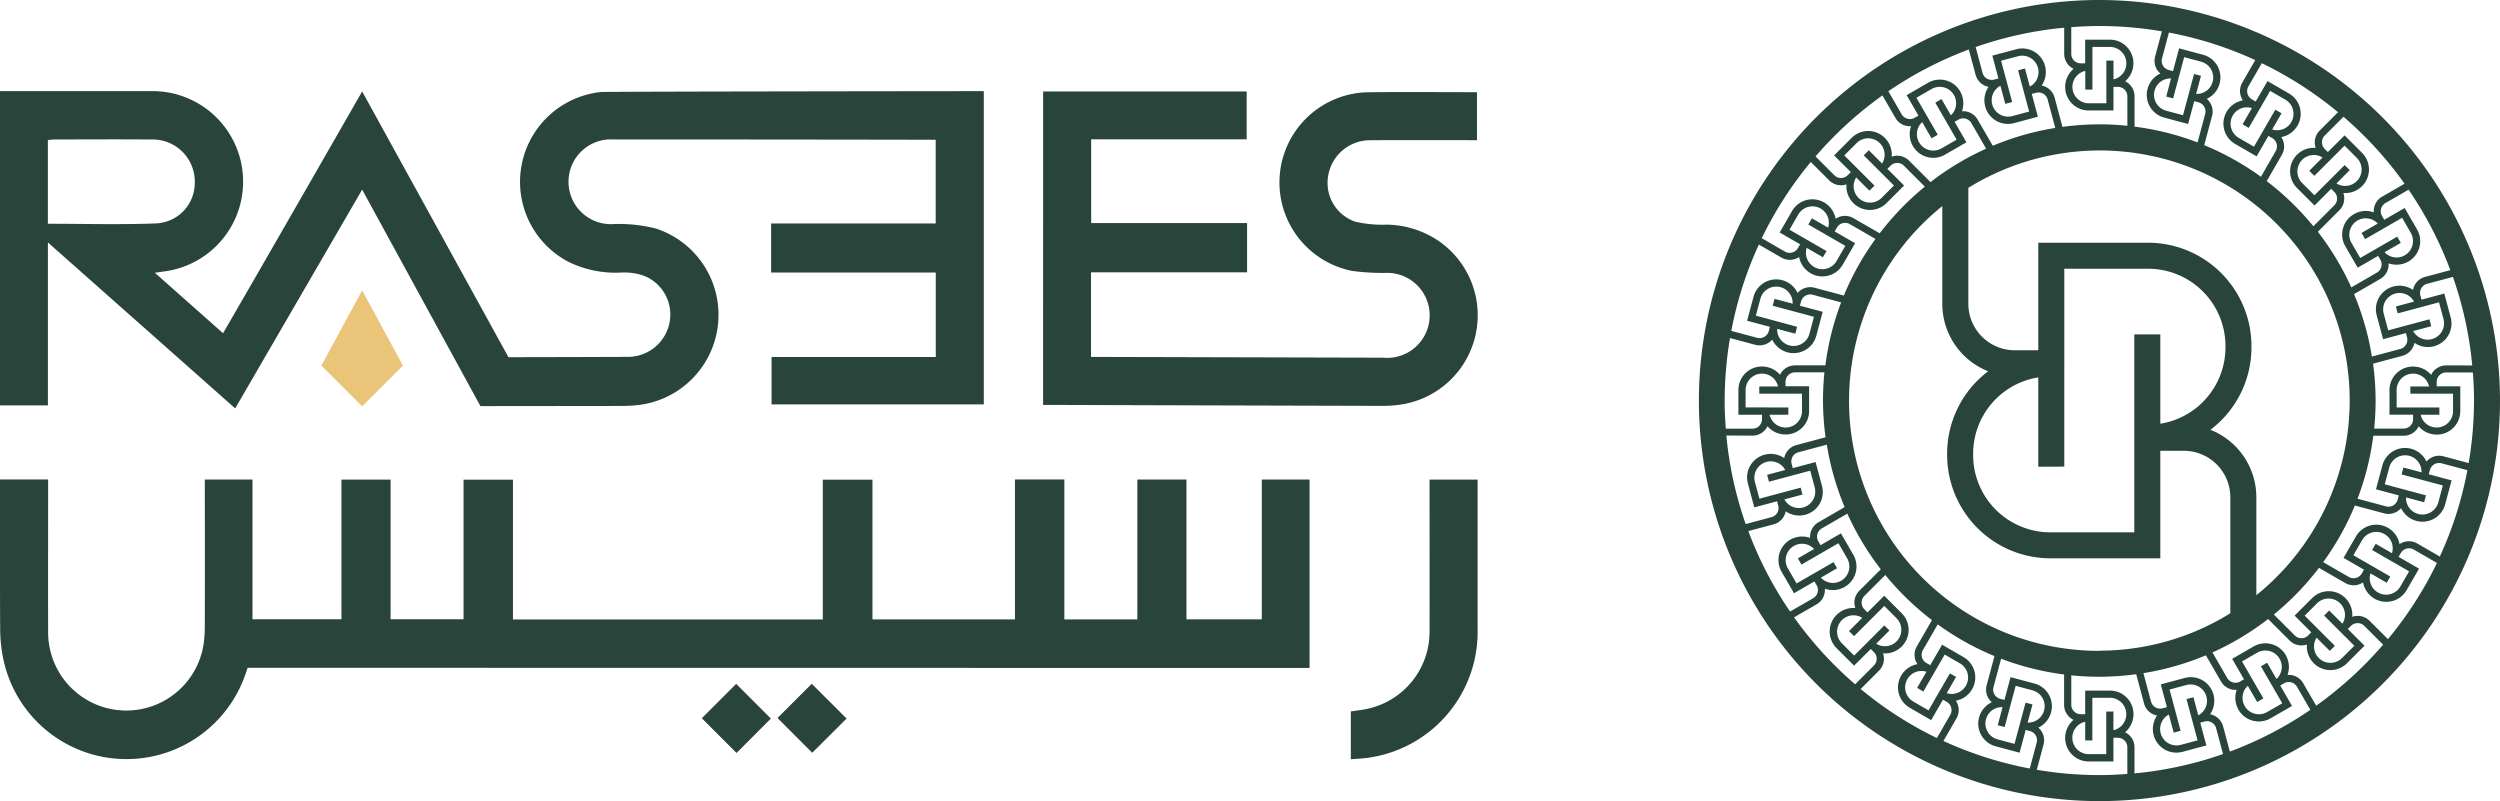
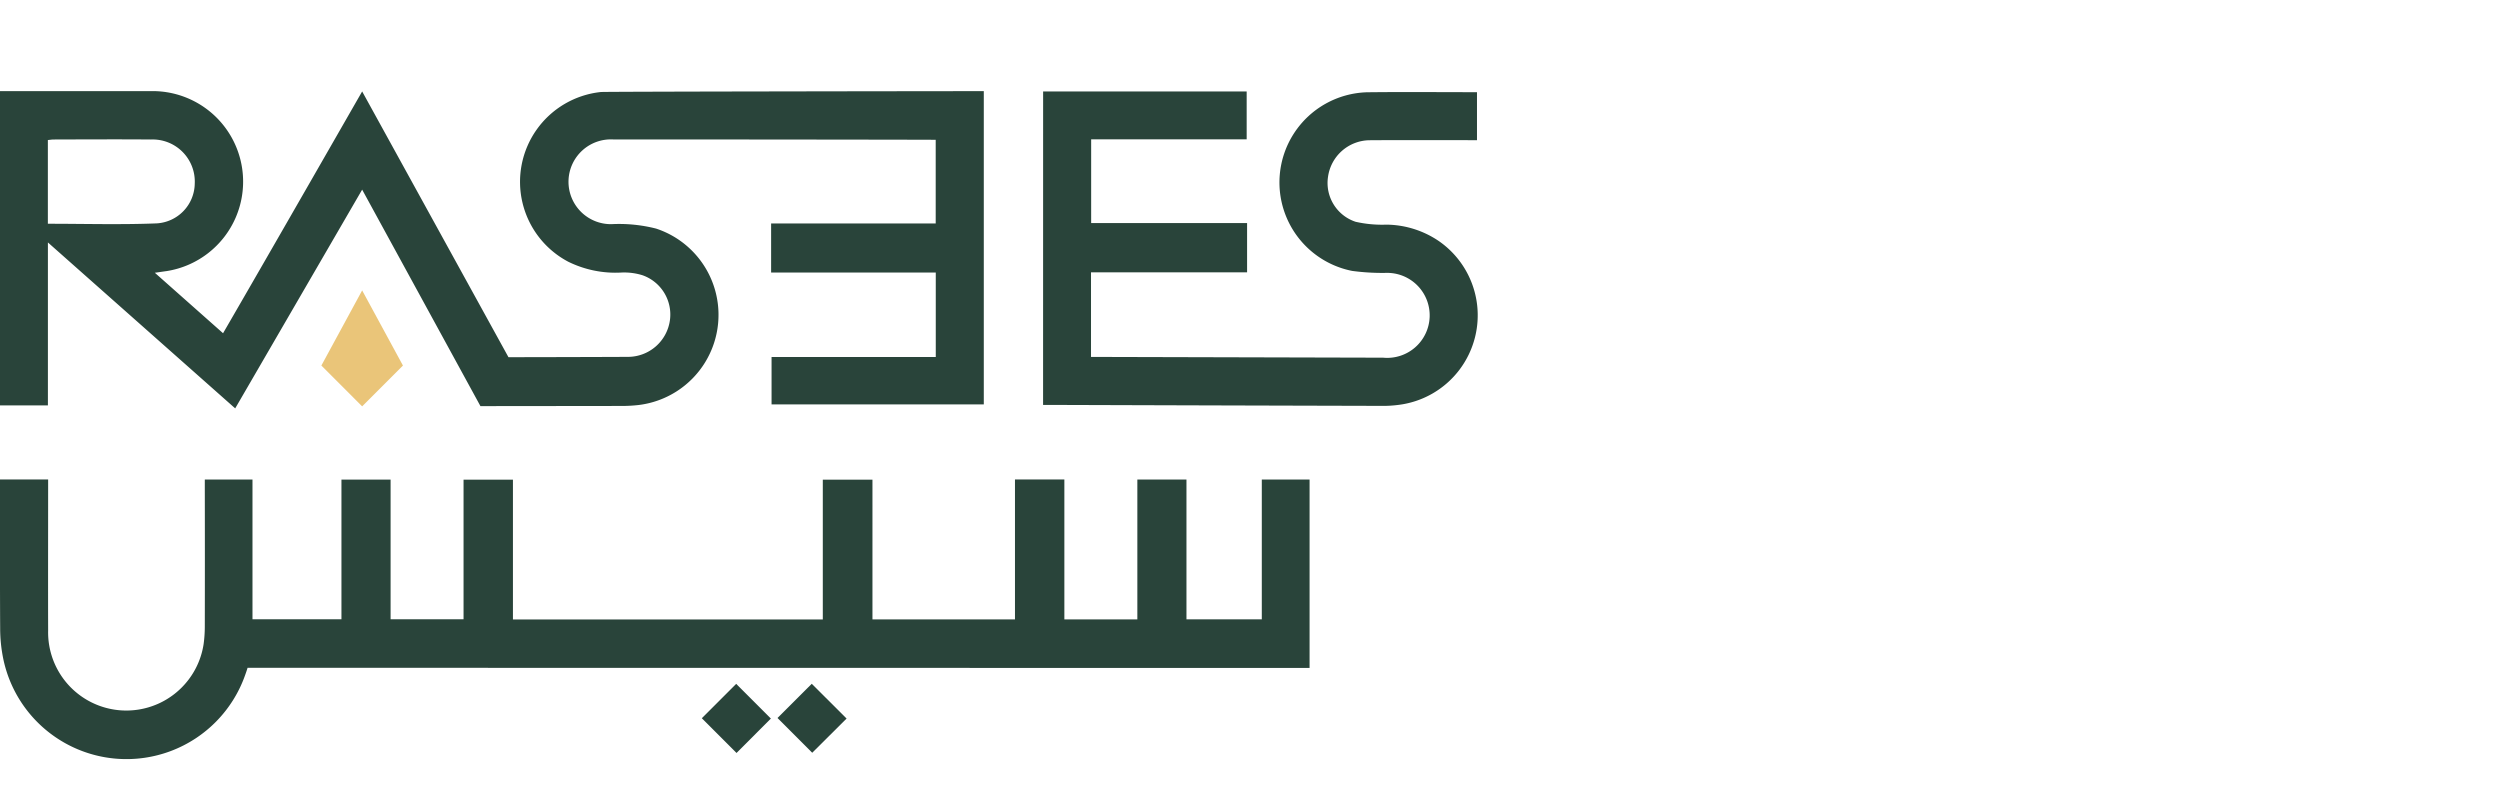
<svg xmlns="http://www.w3.org/2000/svg" id="Vector_Smart_Object" data-name="Vector Smart Object" width="181" height="58" viewBox="0 0 181 58">
  <defs>
    <clipPath id="clip-path">
      <rect id="Rectangle_2" data-name="Rectangle 2" width="181" height="58" fill="none" />
    </clipPath>
  </defs>
  <g id="Group_4" data-name="Group 4">
    <g id="Group_3" data-name="Group 3" clip-path="url(#clip-path)">
      <path id="Path_225" data-name="Path 225" d="M11.21,19.748l4.939,4.378C19.534,18.293,26.22,6.62,26.22,6.62L36.813,25.861s5.969-.009,8.672-.024A3.069,3.069,0,0,0,48.5,23.2a3.013,3.013,0,0,0-1.991-3.275,4.483,4.483,0,0,0-1.5-.194,7.73,7.73,0,0,1-3.871-.784A6.538,6.538,0,0,1,43.507,6.662c.313-.035,27.506-.064,27.72-.064V29.277H55.861V25.845H67.75V19.731H55.829v-3.55H67.745V10.122c-.176-.009-15.716-.029-23.314-.024a3.069,3.069,0,1,0-.158,6.131,10.847,10.847,0,0,1,3.228.321,6.575,6.575,0,0,1-1.268,12.773,10.546,10.546,0,0,1-1.154.068c-3.281.005-10.295.012-10.295.012L26.22,13.729,17.028,29.567,3.468,17.553v11.8H0V6.6H.56q5.133,0,10.265,0a6.555,6.555,0,0,1,1.238,13.027c-.243.032-.484.069-.854.122M3.465,16.2c2.669,0,5.281.076,7.886-.028A2.926,2.926,0,0,0,14.1,13.293,3.05,3.05,0,0,0,10.937,10.1c-2.35-.019-4.7-.006-7.05,0-.136,0-.271.025-.422.039Z" fill="#29443a" />
      <path id="Path_226" data-name="Path 226" d="M75.522,6.623H90.259v3.463H79V16.15H90.289v3.566h-11.3v6.126h.618l20.531.054a3.077,3.077,0,1,0,.219-6.139,16.411,16.411,0,0,1-2.461-.143A6.53,6.53,0,0,1,99,6.68c2.63-.029,5.26-.006,7.934-.006v3.474h-.568c-2.4,0-4.808-.012-7.212.005A3.072,3.072,0,0,0,96.149,12.8a2.959,2.959,0,0,0,2,3.258,8.679,8.679,0,0,0,2.231.206,6.866,6.866,0,0,1,3.76,1.168,6.536,6.536,0,0,1-2.955,11.89,8.234,8.234,0,0,1-.943.064q-12.108-.031-24.216-.07h-.507Z" fill="#29443a" />
      <path id="Path_227" data-name="Path 227" d="M0,34.711H3.485v.638c0,3.438-.01,6.877,0,10.315a5.661,5.661,0,0,0,11.258.959,9.566,9.566,0,0,0,.085-1.257q.01-5,0-10v-.65h3.452V44.833h6.441V34.724h3.558v10.11h5.282V34.726h3.576V44.849H59.571V34.73h3.595V44.846H73.484V34.714H77.06V44.843h5.284V34.716H85.9V44.841h5.454V34.718h3.459v13.64h-.727c-25.182,0-76.163-.01-76.163-.01s-.026.116-.188.564A9.109,9.109,0,0,1,.222,47.627a11.04,11.04,0,0,1-.21-2.139C-.009,42.1,0,38.717,0,35.331v-.62" fill="#29443a" />
-       <path id="Path_228" data-name="Path 228" d="M97.8,54.971V51.508c.385-.058.749-.1,1.1-.169a5.706,5.706,0,0,0,4.6-5.636c.009-3.438,0-6.877,0-10.315v-.664h3.479v.57q0,5.132,0,10.263a9.2,9.2,0,0,1-7.815,9.289c-.427.074-.865.08-1.37.124" fill="#29443a" />
      <path id="Path_229" data-name="Path 229" d="M56.29,51.984l2.481-2.478,2.522,2.517L58.805,54.5l-2.515-2.52" fill="#29443a" />
      <path id="Path_230" data-name="Path 230" d="M50.812,52,53.3,49.511l2.512,2.513-2.488,2.491L50.812,52" fill="#29443a" />
      <path id="Path_231" data-name="Path 231" d="M26.22,21.025s-1.989,3.649-2.953,5.44l2.953,2.956,2.953-2.956c-.965-1.791-2.953-5.44-2.953-5.44" fill="#eac579" />
-       <path id="Path_232" data-name="Path 232" d="M151.992,0A29,29,0,1,0,181,29,29.037,29.037,0,0,0,151.992,0m27.125,29a27.15,27.15,0,0,1-.385,4.526l-1.83-.49a1.207,1.207,0,0,0-1.225.378,1.719,1.719,0,0,0-1.116-.925,1.7,1.7,0,0,0-2.075,1.2l-.465,1.736,1.651.442-.083.309a.686.686,0,0,1-.84.485l-2.064-.553a19.844,19.844,0,0,0,1.142-4.56h2.2a1.207,1.207,0,0,0,1.085-.682,1.72,1.72,0,0,0,1.318.6,1.7,1.7,0,0,0,1.694-1.694v-1.8h-1.709v-.321a.686.686,0,0,1,.686-.685h1.935c.05.67.084,1.345.084,2.028M166.858,44.573l.9-.9a1.188,1.188,0,0,1,1.834,1.485l-.959-.959-.367.367,2.187,2.186-.9.9a1.188,1.188,0,0,1-1.834-1.485l.959.959.367-.367ZM167.4,43.3l-1.271,1.271,1.209,1.208-.227.226a.686.686,0,0,1-.969,0l-1.516-1.515a20.169,20.169,0,0,0,3.269-3.377l1.909,1.1a1.206,1.206,0,0,0,1.281-.048,1.72,1.72,0,0,0,.839,1.183,1.7,1.7,0,0,0,2.315-.62l.9-1.557-1.48-.854.16-.278a.686.686,0,0,1,.937-.251l1.68.97a27.188,27.188,0,0,1-3.55,5.517l-1.333-1.333a1.206,1.206,0,0,0-1.25-.285,1.719,1.719,0,0,0-.5-1.359,1.7,1.7,0,0,0-2.4,0M162.07,51.39a1.7,1.7,0,0,0,2.315.62l1.557-.9-.854-1.48.278-.16a.686.686,0,0,1,.936.251l.966,1.672a27.066,27.066,0,0,1-5.826,3.022l-.491-1.832a1.206,1.206,0,0,0-.94-.871,1.718,1.718,0,0,0,.243-1.429,1.7,1.7,0,0,0-2.075-1.2l-1.737.465.442,1.65-.309.083a.686.686,0,0,1-.84-.485l-.552-2.061a19.841,19.841,0,0,0,4.522-1.29l1.1,1.9a1.207,1.207,0,0,0,1.133.6,1.719,1.719,0,0,0,.135,1.443m.25-3.5,1.108-.639a1.188,1.188,0,0,1,1.387,1.909l-.678-1.175-.45.26,1.546,2.678-1.108.639a1.188,1.188,0,0,1-1.387-1.909l.678,1.175.449-.26Zm-8.463,5.125a1.718,1.718,0,0,0,.605-1.318A1.7,1.7,0,0,0,152.768,50h-1.8v1.709h-.32a.686.686,0,0,1-.686-.686V48.894a19.779,19.779,0,0,0,4.7-.081l.569,2.122a1.206,1.206,0,0,0,.94.871,1.718,1.718,0,0,0-.243,1.429,1.7,1.7,0,0,0,2.075,1.2l1.737-.465-.442-1.65.31-.083a.686.686,0,0,1,.84.485l.5,1.871a26.932,26.932,0,0,1-6.411,1.4V54.1a1.205,1.205,0,0,0-.682-1.085m-1.362-1.5V54.6h-1.279a1.187,1.187,0,0,1-.246-2.346v1.356h.519V50.521h1.279a1.187,1.187,0,0,1,.246,2.346V51.512Zm4.583-1.593,1.235-.331a1.187,1.187,0,0,1,.845,2.2l-.351-1.31-.5.134.8,2.987-1.235.331a1.187,1.187,0,0,1-.845-2.2l.351,1.31.5-.134Zm-5.086-2.8a18.1,18.1,0,0,1-11.368-32.2V22a5.256,5.256,0,0,0,3.321,4.881,7.471,7.471,0,0,0-2.97,5.963v.1a7.489,7.489,0,0,0,7.482,7.479h7.952V32.638h1.7A3.369,3.369,0,0,1,161.476,36v8.4a17.988,17.988,0,0,1-9.484,2.709m-6.858,5.531.8-2.987,1.235.331a1.188,1.188,0,0,1-.369,2.33l.351-1.31-.5-.134-.8,2.987-1.235-.331a1.187,1.187,0,0,1,.37-2.33l-.351,1.31Zm-.927-1.8a1.719,1.719,0,0,0-.926,1.116,1.7,1.7,0,0,0,1.2,2.075l1.737.465.443-1.65.31.083a.686.686,0,0,1,.485.839l-.5,1.872a26.9,26.9,0,0,1-6.251-1.994l.945-1.636a1.205,1.205,0,0,0-.048-1.28,1.719,1.719,0,0,0,1.183-.839,1.7,1.7,0,0,0-.62-2.314l-1.557-.9-.855,1.48L139.47,48a.686.686,0,0,1-.251-.936l1.073-1.857A19.988,19.988,0,0,0,144.4,47.5l-.568,2.121a1.206,1.206,0,0,0,.378,1.224m-7.782-5.567-2.187,2.186-.9-.9a1.188,1.188,0,0,1,1.485-1.833l-.959.959.367.367,2.187-2.186.9.9a1.188,1.188,0,0,1-1.485,1.833l.959-.959Zm-.1,2.025a1.72,1.72,0,0,0,1.36-.5,1.7,1.7,0,0,0,0-2.4l-1.271-1.271-1.209,1.208-.227-.227a.686.686,0,0,1,0-.969l1.516-1.515a20.166,20.166,0,0,0,3.377,3.268l-1.1,1.908a1.206,1.206,0,0,0,.048,1.28,1.719,1.719,0,0,0-1.183.839,1.7,1.7,0,0,0,.62,2.314l1.557.9.855-1.48.278.16a.686.686,0,0,1,.251.936l-.97,1.68a27.2,27.2,0,0,1-5.518-3.549l1.333-1.333a1.205,1.205,0,0,0,.285-1.249m2.92,2.765,1.546-2.678,1.107.639a1.187,1.187,0,0,1-.96,2.155l.678-1.174-.449-.26-1.546,2.678-1.107-.639a1.187,1.187,0,0,1,.96-2.155L138.8,49.8Zm-6.5-9.373-2.679,1.546-.639-1.107a1.188,1.188,0,0,1,1.909-1.386l-1.175.678.259.45,2.678-1.546.639,1.107a1.188,1.188,0,0,1-1.909,1.386L133,41.141Zm-1.7-1.751a1.72,1.72,0,0,0-1.444.135,1.7,1.7,0,0,0-.62,2.314l.9,1.557,1.48-.854.16.278a.686.686,0,0,1-.251.936l-1.673.965a27.069,27.069,0,0,1-3.023-5.824l1.833-.491a1.206,1.206,0,0,0,.872-.94,1.719,1.719,0,0,0,1.43.243,1.7,1.7,0,0,0,1.2-2.075l-.465-1.736-1.651.442-.083-.309a.686.686,0,0,1,.485-.839l2.061-.552a19.824,19.824,0,0,0,1.291,4.521l-1.9,1.1a1.207,1.207,0,0,0-.6,1.133M124.867,29a27.154,27.154,0,0,1,.385-4.526l1.83.49a1.206,1.206,0,0,0,1.225-.378,1.719,1.719,0,0,0,1.117.925,1.7,1.7,0,0,0,2.075-1.2l.465-1.736-1.651-.442.083-.309a.687.687,0,0,1,.84-.485l2.064.553a19.818,19.818,0,0,0-1.142,4.56h-2.2a1.207,1.207,0,0,0-1.085.682,1.72,1.72,0,0,0-1.318-.6,1.7,1.7,0,0,0-1.695,1.694v1.8h1.709v.321a.686.686,0,0,1-.686.685h-1.935c-.05-.67-.084-1.345-.084-2.028m12.258-15.574-.9.9a1.188,1.188,0,0,1-1.834-1.485l.959.959.367-.367-2.187-2.186.9-.9a1.188,1.188,0,0,1,1.834,1.485l-.959-.959-.367.367Zm-.537,1.271,1.271-1.271-1.209-1.208.227-.226a.686.686,0,0,1,.97,0l1.516,1.515a20.176,20.176,0,0,0-3.269,3.377l-1.909-1.1a1.207,1.207,0,0,0-1.281.048,1.72,1.72,0,0,0-.839-1.183,1.7,1.7,0,0,0-2.315.62l-.9,1.557,1.48.854-.16.278a.686.686,0,0,1-.936.251l-1.68-.97a27.183,27.183,0,0,1,3.55-5.517l1.334,1.333a1.207,1.207,0,0,0,1.25.285,1.719,1.719,0,0,0,.5,1.359,1.7,1.7,0,0,0,2.4,0M133.6,17.8l-.639,1.107a1.188,1.188,0,0,1-2.156-.96l1.175.678.259-.449-2.679-1.546.64-1.107a1.188,1.188,0,0,1,2.156.96l-1.175-.678-.26.45Zm-4.624.852a1.206,1.206,0,0,0,1.281-.048,1.719,1.719,0,0,0,.839,1.183,1.7,1.7,0,0,0,2.315-.62l.9-1.557-1.48-.854.16-.278a.686.686,0,0,1,.936-.251l1.858,1.072a19.982,19.982,0,0,0-2.292,4.1l-2.121-.568a1.207,1.207,0,0,0-1.225.378,1.719,1.719,0,0,0-1.116-.925,1.7,1.7,0,0,0-2.075,1.2l-.465,1.736,1.651.442-.083.31a.686.686,0,0,1-.84.485l-1.872-.5a26.871,26.871,0,0,1,1.995-6.25Zm-1.852,4.2.331-1.235a1.188,1.188,0,0,1,2.331.369l-1.31-.351-.134.5,2.987.8L131,24.179a1.188,1.188,0,0,1-2.331-.369l1.31.351.134-.5Zm-.742,6.644V28.224a1.188,1.188,0,0,1,2.347-.246h-1.357V28.5h3.093v1.279a1.188,1.188,0,0,1-2.347.246h1.357V29.5Zm.5,2.044a1.206,1.206,0,0,0,1.085-.682,1.719,1.719,0,0,0,1.318.6,1.7,1.7,0,0,0,1.695-1.694v-1.8h-1.709v-.32a.686.686,0,0,1,.686-.685h2.132a19.763,19.763,0,0,0,.081,4.7l-2.122.568a1.206,1.206,0,0,0-.872.939,1.72,1.72,0,0,0-1.43-.243,1.7,1.7,0,0,0-1.2,2.075l.465,1.736,1.651-.442.083.31a.686.686,0,0,1-.485.839l-1.872.5a26.9,26.9,0,0,1-1.4-6.41Zm3.486,3.766-2.987.8-.331-1.235a1.188,1.188,0,0,1,2.2-.845l-1.311.351.134.5,2.987-.8.331,1.235a1.188,1.188,0,0,1-2.2.845l1.31-.351Zm19.087-1.523V19.457h6.069a5.6,5.6,0,0,1,5.6,5.6v.1a5.6,5.6,0,0,1-4.716,5.52V24.211h-1.884V38.543h-6.069a5.6,5.6,0,0,1-5.6-5.6v-.1a5.6,5.6,0,0,1,4.716-5.52v6.467Zm10.58-2.667a7.471,7.471,0,0,0,2.97-5.963v-.1a7.489,7.489,0,0,0-7.482-7.48h-7.952v7.788h-1.7A3.369,3.369,0,0,1,142.508,22V13.6a18.093,18.093,0,0,1,20.852,29.49V36a5.256,5.256,0,0,0-3.321-4.881M141.914,6.609a1.7,1.7,0,0,0-2.315-.62l-1.557.9.855,1.48-.278.16a.686.686,0,0,1-.936-.251l-.966-1.672a27.077,27.077,0,0,1,5.826-3.022l.491,1.832a1.207,1.207,0,0,0,.94.871,1.717,1.717,0,0,0-.243,1.429,1.7,1.7,0,0,0,2.075,1.2l1.737-.465L147.1,6.8l.309-.083a.686.686,0,0,1,.84.485l.552,2.061a19.84,19.84,0,0,0-4.522,1.291l-1.1-1.9a1.207,1.207,0,0,0-1.133-.6,1.719,1.719,0,0,0-.135-1.443m-.25,3.5-1.108.639a1.188,1.188,0,0,1-1.387-1.909l.678,1.174.45-.259-1.546-2.678,1.108-.639a1.188,1.188,0,0,1,1.387,1.909l-.678-1.175-.45.259Zm8.463-5.125a1.718,1.718,0,0,0-.605,1.318A1.7,1.7,0,0,0,151.216,8h1.8V6.289h.32a.686.686,0,0,1,.686.685V9.106a19.777,19.777,0,0,0-4.7.081l-.569-2.122a1.207,1.207,0,0,0-.939-.872,1.72,1.72,0,0,0,.243-1.429,1.7,1.7,0,0,0-2.075-1.2l-1.737.465.442,1.65-.31.083a.686.686,0,0,1-.84-.485l-.5-1.871a26.917,26.917,0,0,1,6.411-1.4V3.9a1.205,1.205,0,0,0,.682,1.085m1.362,1.5V3.4h1.279a1.187,1.187,0,0,1,.246,2.346V4.387H152.5V7.478h-1.279a1.187,1.187,0,0,1-.246-2.346V6.488Zm-4.583,1.593-1.235.331a1.187,1.187,0,0,1-.845-2.2l.351,1.31.5-.134-.8-2.987,1.235-.331a1.187,1.187,0,0,1,.845,2.2l-.351-1.31-.5.134ZM158.85,5.355l-.8,2.987-1.235-.331a1.188,1.188,0,0,1,.37-2.33l-.351,1.31.5.134.8-2.987,1.235.331A1.188,1.188,0,0,1,159,6.8l.351-1.31Zm.927,1.8a1.72,1.72,0,0,0,.926-1.116,1.7,1.7,0,0,0-1.2-2.075L157.767,3.5l-.442,1.651-.31-.083a.686.686,0,0,1-.485-.839l.5-1.872a26.893,26.893,0,0,1,6.251,1.994l-.945,1.636a1.206,1.206,0,0,0,.048,1.28,1.718,1.718,0,0,0-1.183.839,1.7,1.7,0,0,0,.62,2.314l1.557.9.855-1.48.277.16a.686.686,0,0,1,.251.936L163.692,12.8a19.99,19.99,0,0,0-4.106-2.291l.569-2.121a1.206,1.206,0,0,0-.378-1.224m7.782,5.567,2.187-2.186.9.9a1.188,1.188,0,0,1-1.485,1.833l.959-.959-.367-.367-2.187,2.186-.9-.9a1.188,1.188,0,0,1,1.485-1.833l-.959.959Zm.1-2.025a1.718,1.718,0,0,0-1.36.5,1.7,1.7,0,0,0,0,2.4l1.271,1.271,1.209-1.208.226.227a.686.686,0,0,1,0,.969l-1.516,1.516a20.157,20.157,0,0,0-3.378-3.268l1.1-1.909a1.206,1.206,0,0,0-.048-1.28,1.72,1.72,0,0,0,1.183-.839,1.7,1.7,0,0,0-.62-2.314l-1.557-.9-.855,1.48-.278-.16a.686.686,0,0,1-.251-.936l.97-1.68a27.2,27.2,0,0,1,5.518,3.549l-1.333,1.333a1.206,1.206,0,0,0-.285,1.249m-2.921-2.765-1.546,2.678-1.108-.639a1.187,1.187,0,0,1,.96-2.155l-.678,1.174.449.259,1.546-2.678,1.108.639a1.187,1.187,0,0,1-.96,2.155l.678-1.174Zm6.5,9.373,2.678-1.546.639,1.107a1.188,1.188,0,0,1-1.909,1.386l1.175-.678-.26-.45-2.678,1.546-.639-1.107a1.188,1.188,0,0,1,1.909-1.386l-1.175.678Zm1.7,1.751a1.72,1.72,0,0,0,1.444-.135,1.7,1.7,0,0,0,.62-2.314l-.9-1.557-1.48.854-.16-.278a.686.686,0,0,1,.251-.936l1.672-.965a27.058,27.058,0,0,1,3.023,5.824l-1.832.491a1.206,1.206,0,0,0-.872.94,1.718,1.718,0,0,0-1.429-.243,1.7,1.7,0,0,0-1.2,2.075l.465,1.736,1.651-.442.083.309a.686.686,0,0,1-.485.839l-2.061.552a19.826,19.826,0,0,0-1.291-4.521l1.9-1.1a1.206,1.206,0,0,0,.6-1.133m2.959,4.056-2.987.8-.331-1.235a1.188,1.188,0,0,1,2.2-.845l-1.31.351.134.5,2.987-.8.331,1.235a1.188,1.188,0,0,1-2.2.845l1.31-.351ZM170.384,40.2l.639-1.107a1.188,1.188,0,0,1,2.156.96L172,39.371l-.259.449,2.678,1.546-.64,1.107a1.188,1.188,0,0,1-2.156-.96l1.175.678.259-.45Zm4.624-.852a1.206,1.206,0,0,0-1.281.048,1.718,1.718,0,0,0-.839-1.183,1.7,1.7,0,0,0-2.315.62l-.9,1.557,1.48.854-.16.278a.686.686,0,0,1-.936.251L168.2,40.7a19.981,19.981,0,0,0,2.292-4.1l2.121.568a1.206,1.206,0,0,0,1.225-.377,1.72,1.72,0,0,0,1.117.925,1.7,1.7,0,0,0,2.075-1.2l.465-1.736-1.651-.442.083-.31a.686.686,0,0,1,.84-.485l1.872.5a26.886,26.886,0,0,1-1.995,6.25Zm1.852-4.2-.331,1.235a1.188,1.188,0,0,1-2.331-.369l1.31.351.134-.5-2.987-.8.331-1.235a1.188,1.188,0,0,1,2.331.369l-1.31-.351-.134.5ZM177.6,28.5v1.279a1.188,1.188,0,0,1-2.347.246h1.357V29.5h-3.093V28.224a1.188,1.188,0,0,1,2.347-.246H174.51V28.5Zm-.5-2.044a1.206,1.206,0,0,0-1.085.682,1.719,1.719,0,0,0-1.318-.6A1.7,1.7,0,0,0,173,28.224v1.8h1.709v.32a.686.686,0,0,1-.686.685h-2.132a19.763,19.763,0,0,0-.081-4.7l2.122-.568a1.207,1.207,0,0,0,.872-.939,1.719,1.719,0,0,0,1.429.243,1.7,1.7,0,0,0,1.2-2.075l-.465-1.736-1.651.442-.083-.309a.686.686,0,0,1,.485-.839l1.872-.5a26.9,26.9,0,0,1,1.4,6.41ZM174.09,13.3l-1.629.94a1.206,1.206,0,0,0-.6,1.133,1.719,1.719,0,0,0-1.444.135,1.7,1.7,0,0,0-.62,2.314l.9,1.557,1.48-.854.16.277a.686.686,0,0,1-.251.936l-1.853,1.069a20.033,20.033,0,0,0-2.421-4.027l1.56-1.559a1.206,1.206,0,0,0,.285-1.249,1.72,1.72,0,0,0,1.36-.5,1.7,1.7,0,0,0,0-2.4l-1.271-1.271-1.209,1.208-.227-.227a.686.686,0,0,1,0-.969l1.36-1.36a27.34,27.34,0,0,1,4.42,4.845M156.52,2.268l-.49,1.829a1.206,1.206,0,0,0,.378,1.224,1.719,1.719,0,0,0-.926,1.116,1.7,1.7,0,0,0,1.2,2.075l1.737.465.443-1.651.309.083a.686.686,0,0,1,.485.839l-.553,2.063a19.844,19.844,0,0,0-4.561-1.142v-2.2a1.206,1.206,0,0,0-.682-1.085,1.72,1.72,0,0,0,.6-1.318,1.7,1.7,0,0,0-1.694-1.694h-1.8V4.586h-.32a.686.686,0,0,1-.686-.685V1.967c.67-.05,1.345-.084,2.028-.084a27.17,27.17,0,0,1,4.527.385m-20.227,4.64.941,1.629a1.206,1.206,0,0,0,1.133.6,1.718,1.718,0,0,0,.135,1.444,1.7,1.7,0,0,0,2.315.62l1.557-.9-.855-1.48.277-.16a.686.686,0,0,1,.936.251l1.07,1.852a20.025,20.025,0,0,0-4.028,2.42l-1.56-1.559a1.206,1.206,0,0,0-1.249-.285,1.719,1.719,0,0,0-.5-1.359,1.7,1.7,0,0,0-2.4,0l-1.271,1.271L134,12.459l-.227.227a.686.686,0,0,1-.969,0l-1.36-1.36a27.344,27.344,0,0,1,4.847-4.419m-6.4,37.788,1.63-.94a1.206,1.206,0,0,0,.6-1.133,1.719,1.719,0,0,0,1.444-.135,1.7,1.7,0,0,0,.62-2.314l-.9-1.557-1.48.854-.16-.277a.686.686,0,0,1,.251-.936l1.853-1.069a20.032,20.032,0,0,0,2.421,4.027l-1.56,1.559a1.206,1.206,0,0,0-.285,1.249,1.719,1.719,0,0,0-1.36.5,1.7,1.7,0,0,0,0,2.4l1.271,1.271,1.209-1.208.227.227a.686.686,0,0,1,0,.969l-1.36,1.36a27.341,27.341,0,0,1-4.42-4.845m17.571,11.037.49-1.829a1.205,1.205,0,0,0-.378-1.224,1.72,1.72,0,0,0,.926-1.116,1.7,1.7,0,0,0-1.2-2.075l-1.737-.465-.442,1.651-.31-.083a.686.686,0,0,1-.485-.839l.553-2.063a19.849,19.849,0,0,0,4.561,1.142v2.2a1.206,1.206,0,0,0,.682,1.085,1.719,1.719,0,0,0-.605,1.318,1.7,1.7,0,0,0,1.694,1.694h1.8V53.414h.321a.686.686,0,0,1,.686.685v1.934c-.671.05-1.345.084-2.028.084a27.178,27.178,0,0,1-4.528-.385m20.228-4.64-.941-1.629a1.207,1.207,0,0,0-1.133-.6,1.718,1.718,0,0,0-.135-1.443,1.7,1.7,0,0,0-2.315-.62l-1.557.9.855,1.48-.277.16a.686.686,0,0,1-.936-.251l-1.07-1.852a20.021,20.021,0,0,0,4.028-2.42l1.56,1.559a1.207,1.207,0,0,0,1.25.285,1.719,1.719,0,0,0,.5,1.359,1.7,1.7,0,0,0,2.4,0l1.271-1.271-1.209-1.208.227-.227a.686.686,0,0,1,.969,0l1.36,1.36a27.334,27.334,0,0,1-4.847,4.419" fill="#29443a" />
    </g>
  </g>
</svg>